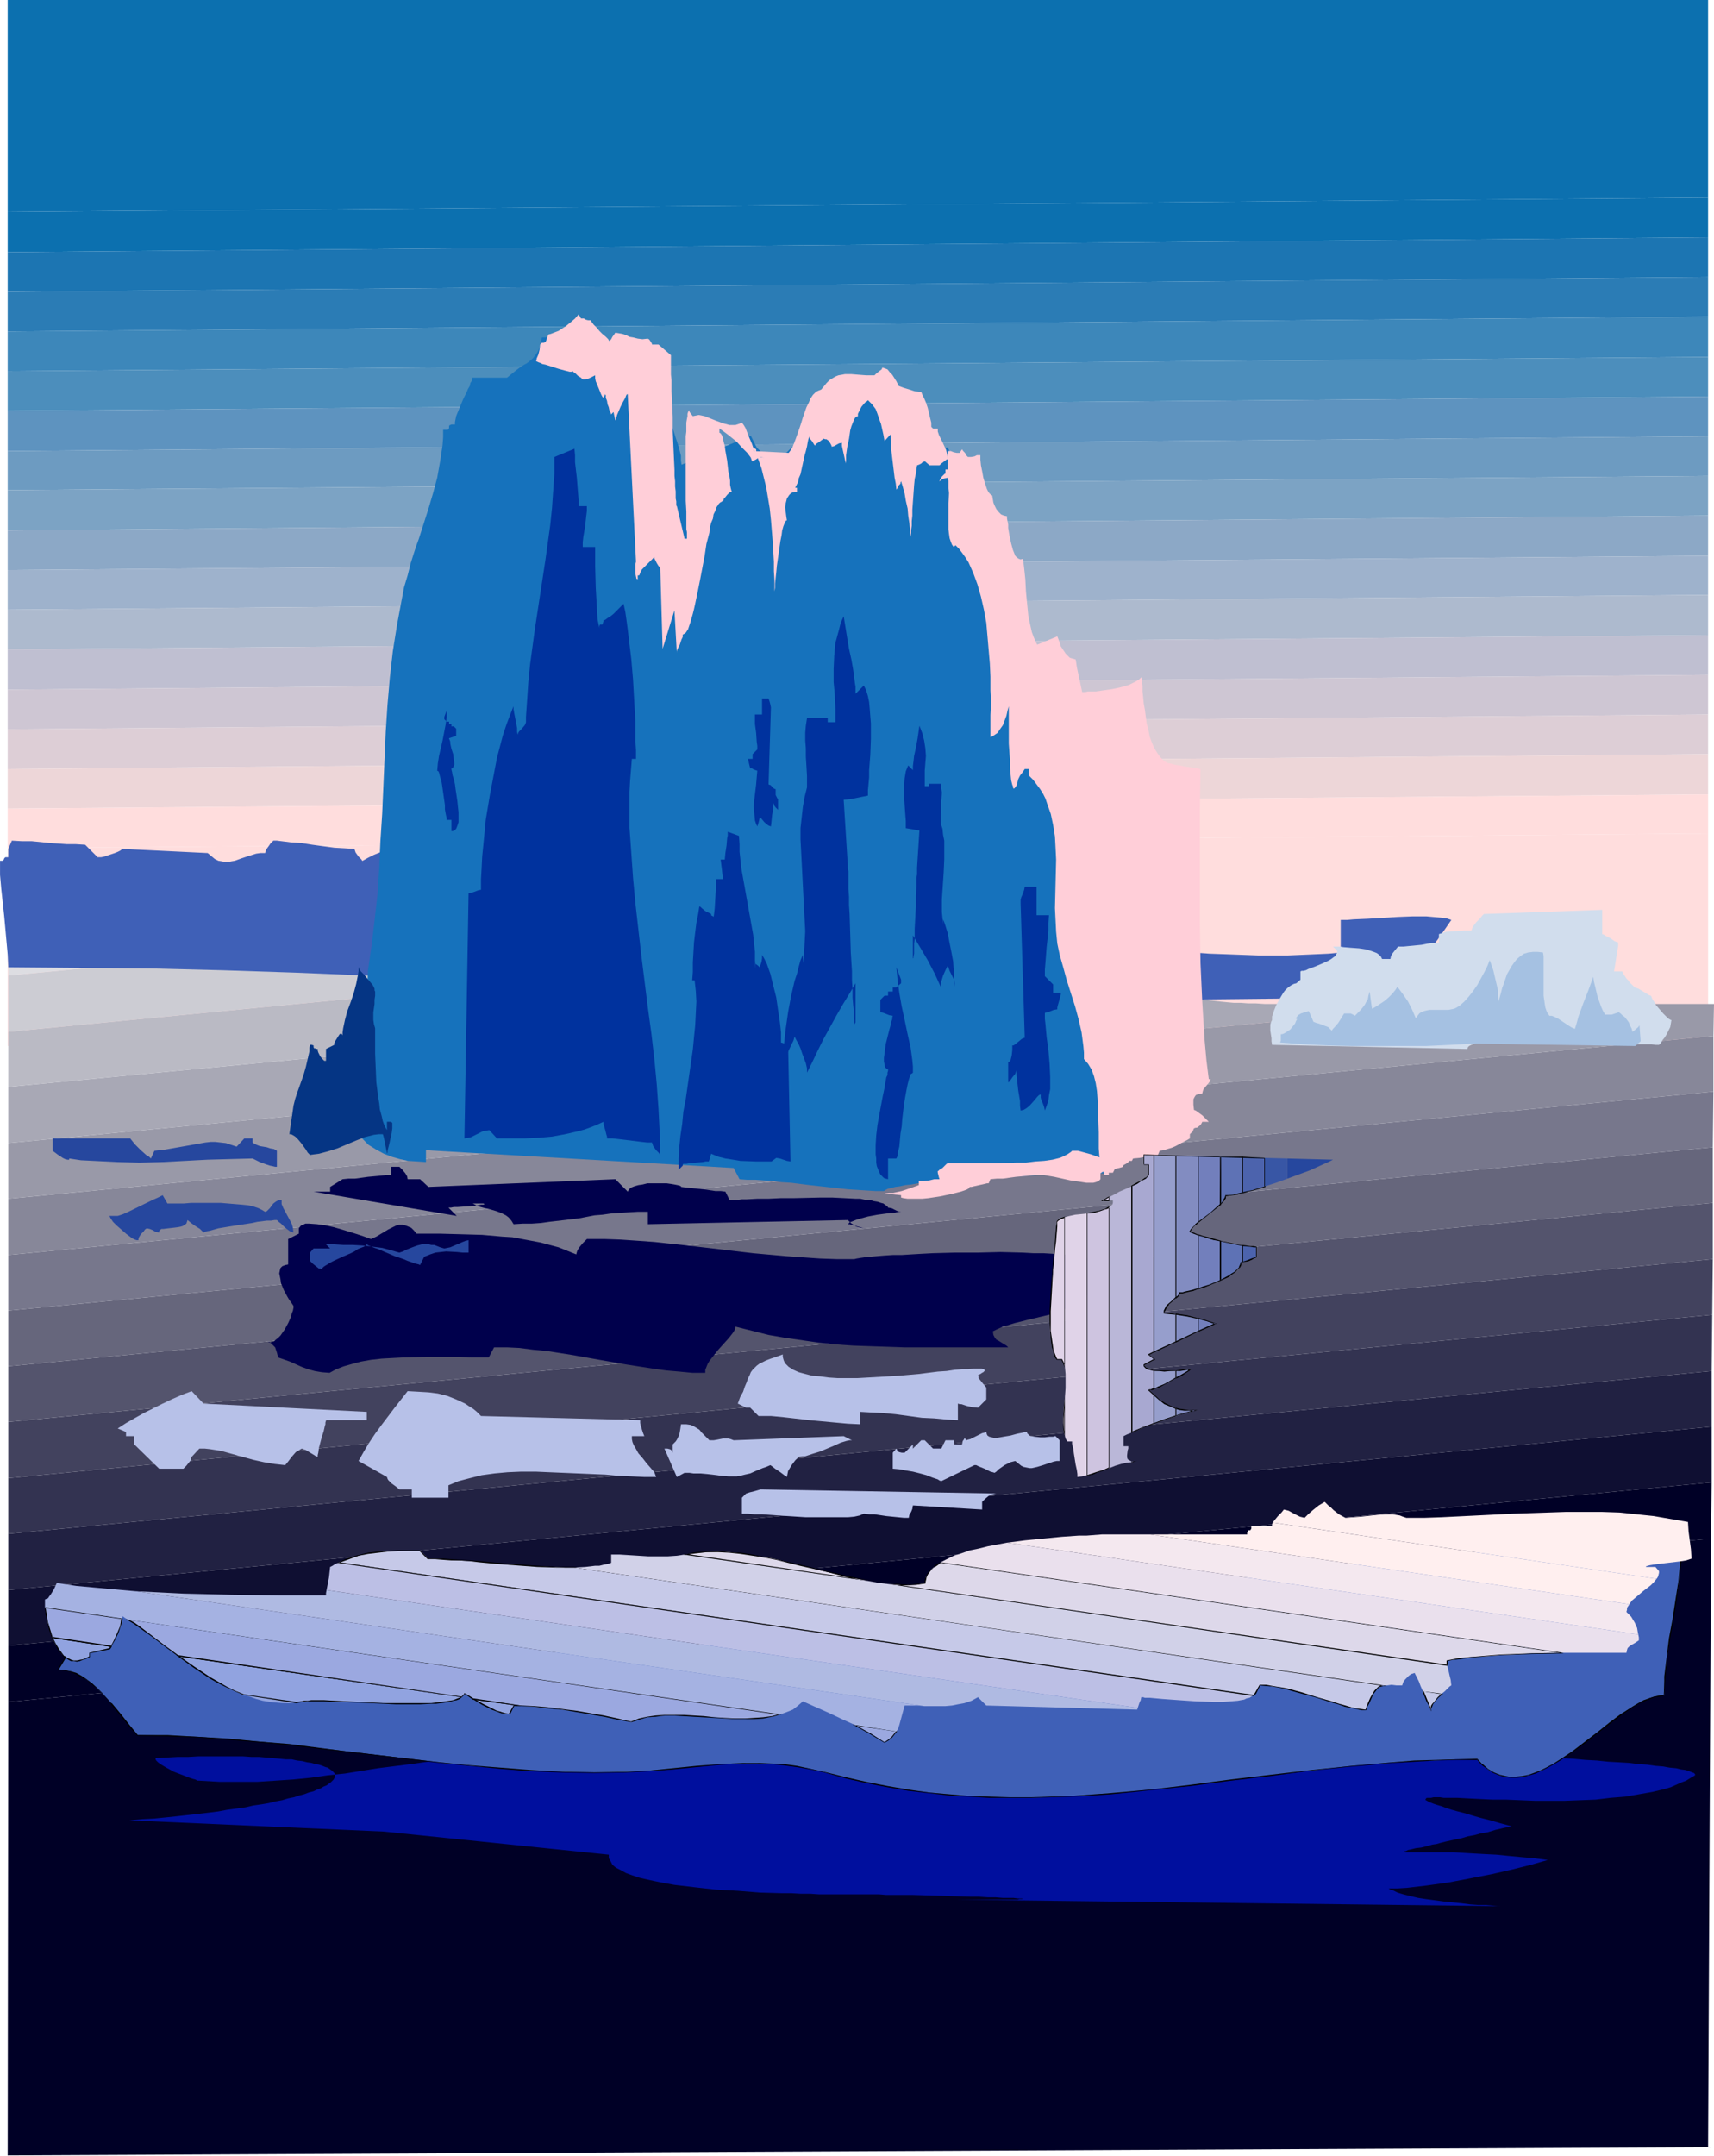
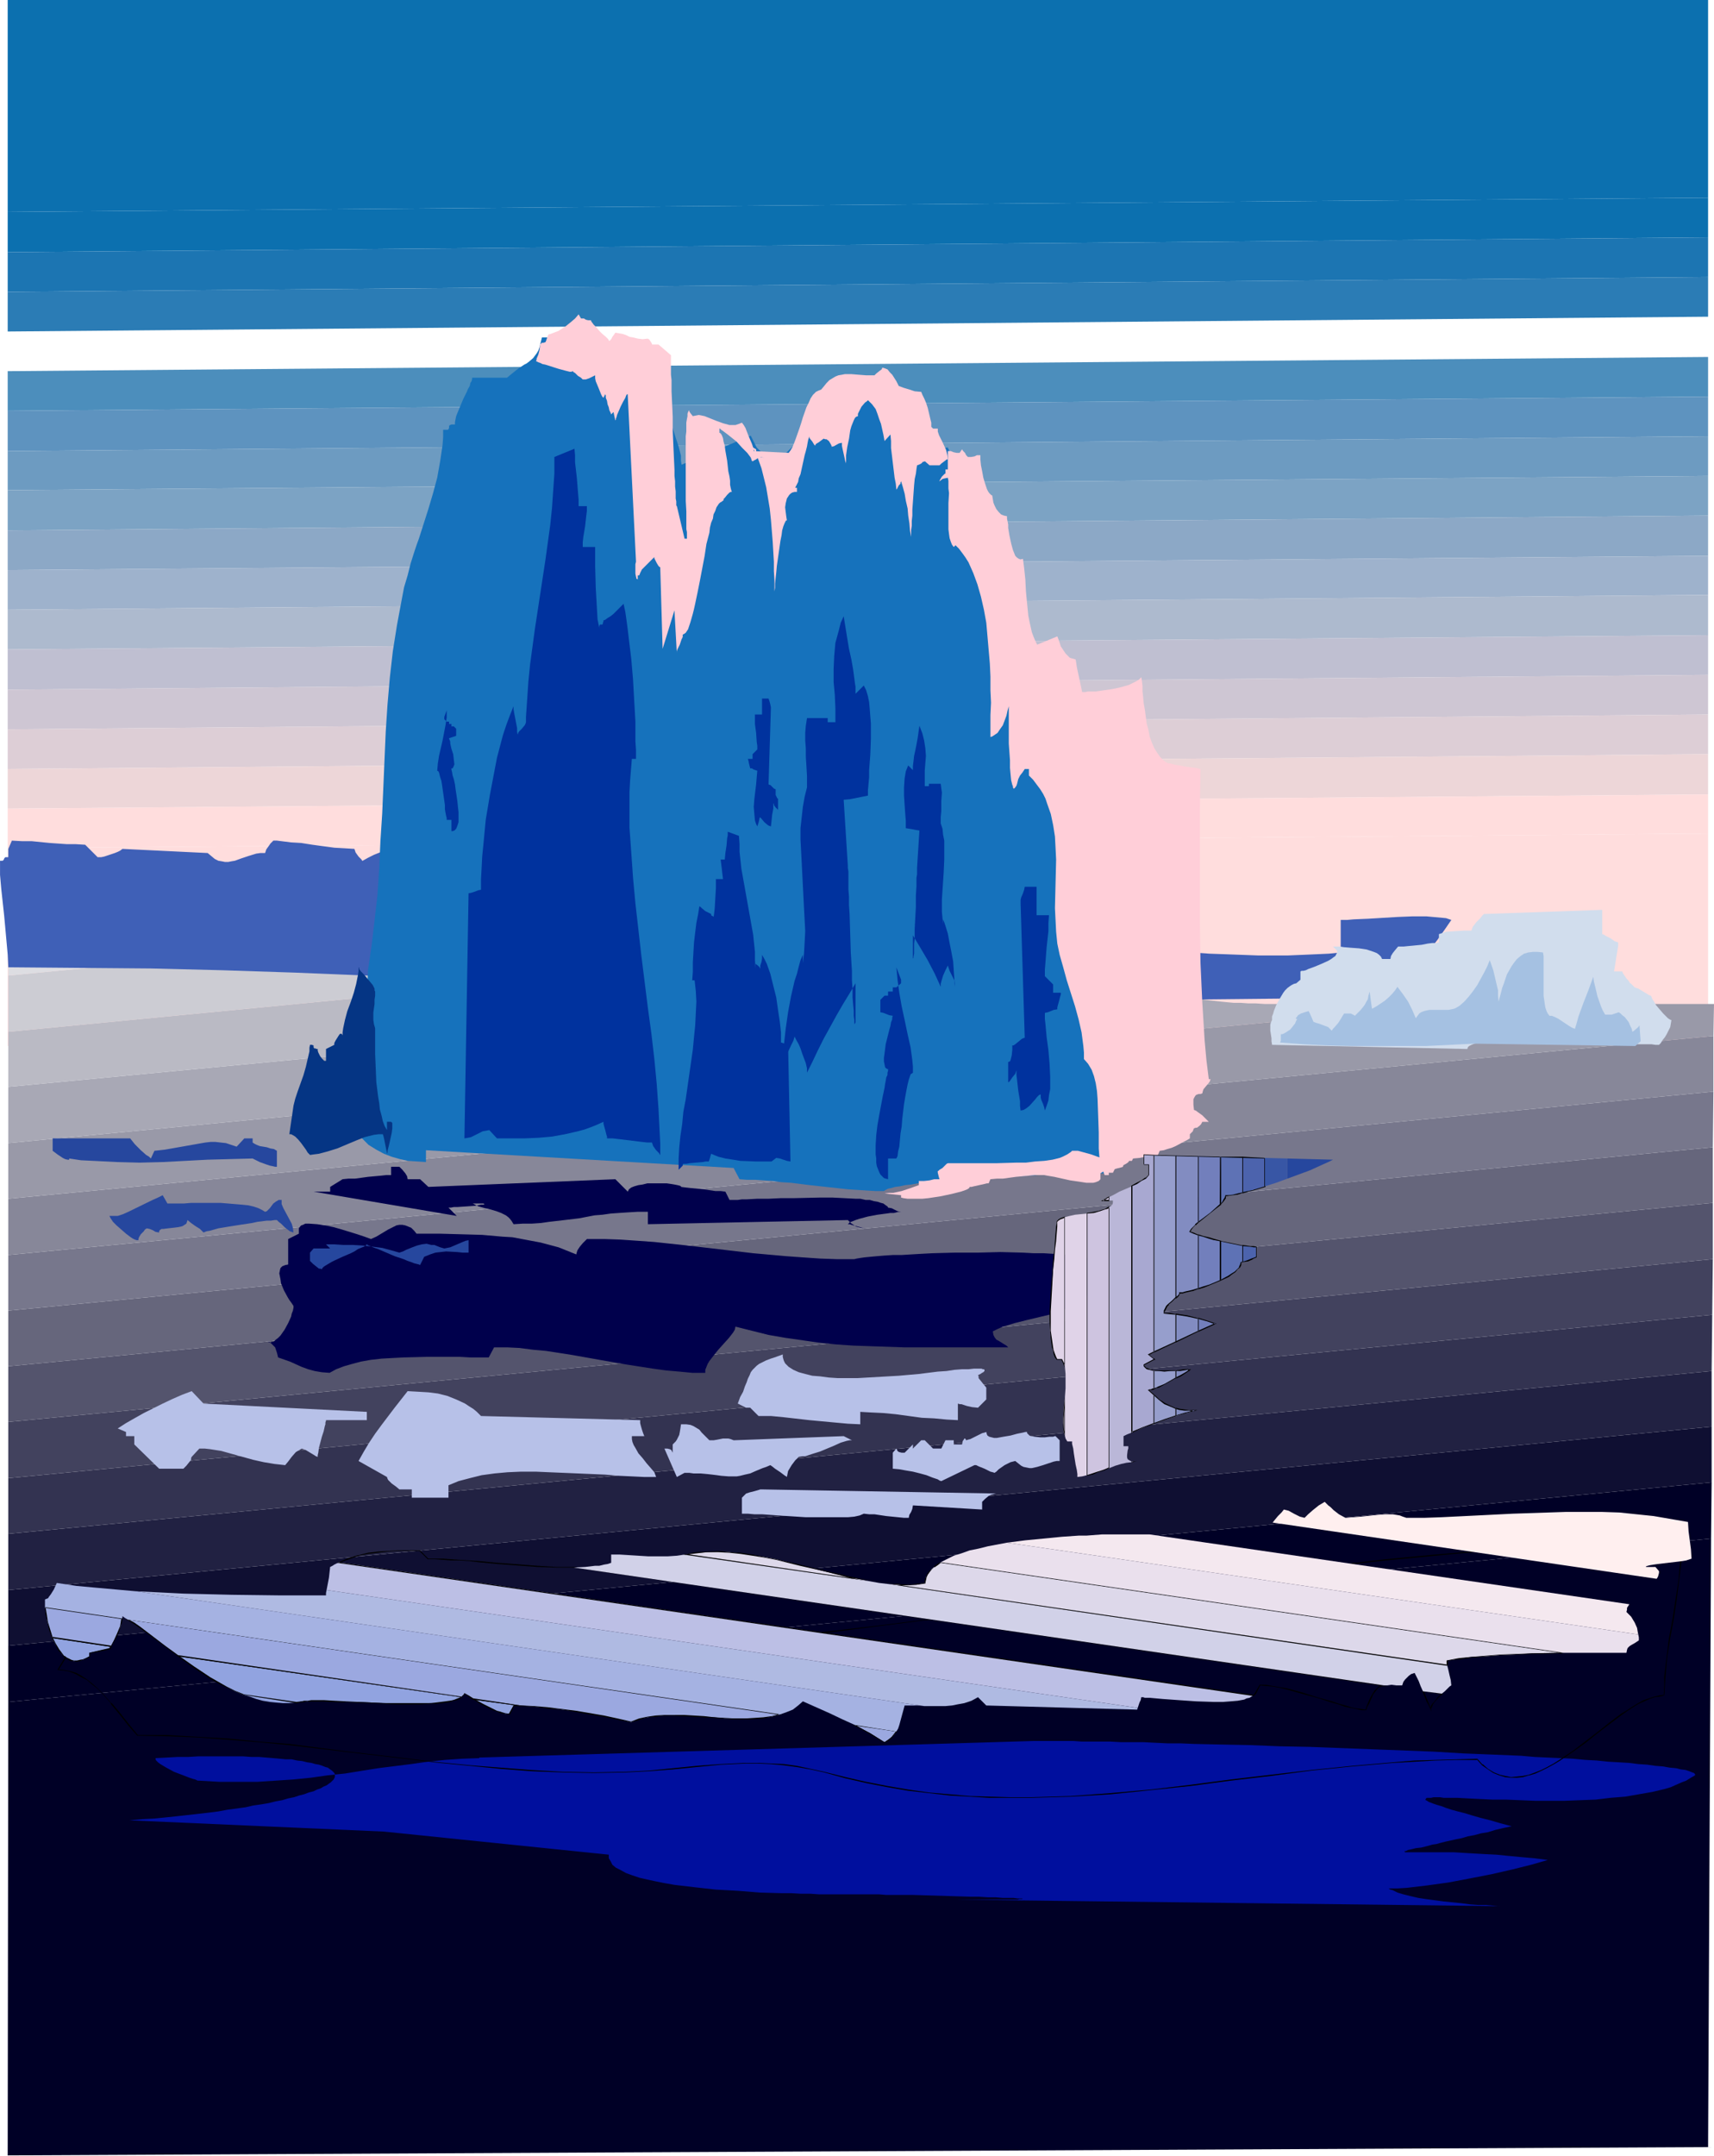
<svg xmlns="http://www.w3.org/2000/svg" fill-rule="evenodd" height="588.515" preserveAspectRatio="none" stroke-linecap="round" viewBox="0 0 2897 3642" width="468.119">
  <style>.brush1{fill:#0c70af}.pen1{stroke:none}.brush16{fill:#fdd}.brush17{fill:#000026}.brush32{fill:#3f60b7}.brush33{fill:#000}.brush34{fill:#00004c}.brush36{fill:#ffced8}.brush37{fill:#00329e}.brush39{fill:#91a3e0}.brush49{fill:#ffefef}.brush50{fill:#e0d3e8}.brush60{fill:#26479e}</style>
  <path class="pen1 brush1" d="M2887 334 13 358V0h2874v334z" />
  <path class="pen1 brush1" d="m13 358 2874-24v67L13 426v-68z" />
  <path class="pen1" style="fill:#1c75b2" d="m13 426 2874-25v67L13 493v-67z" />
  <path class="pen1" style="fill:#2b7cb5" d="m13 493 2874-25v67L13 560v-67z" />
-   <path class="pen1" style="fill:#3d87ba" d="m13 560 2874-25v68L13 627v-67z" />
  <path class="pen1" style="fill:#4c8ebc" d="m13 627 2874-24v67L13 694v-67z" />
  <path class="pen1" style="fill:#5e93bf" d="m13 694 2874-24v67L13 762v-68z" />
  <path class="pen1" style="fill:#6d9bc1" d="m13 762 2874-25v67L13 828v-66z" />
  <path class="pen1" style="fill:#7ca3c4" d="m13 828 2874-24v67L13 896v-68z" />
  <path class="pen1" style="fill:#8ca8c6" d="m13 896 2874-25v68L13 963v-67z" />
  <path class="pen1" style="fill:#9eb2cc" d="m13 963 2874-24v66L13 1030v-67z" />
  <path class="pen1" style="fill:#adbace" d="m13 1030 2874-25v68L13 1097v-67z" />
  <path class="pen1" style="fill:#bfbfd1" d="m13 1097 2874-24v67L13 1165v-68z" />
  <path class="pen1" style="fill:#cec6d3" d="m13 1165 2874-25v67L13 1232v-67z" />
  <path class="pen1" style="fill:#ddced6" d="m13 1232 2874-25v67L13 1299v-67z" />
  <path class="pen1" style="fill:#edd6d8" d="m13 1299 2874-25v68L13 1366v-67z" />
  <path class="pen1 brush16" d="m13 1366 2874-24v66L13 1433v-67z" />
  <path class="pen1 brush16" d="m13 1433 2874-25v359H13v-334z" />
  <path class="pen1 brush17" d="m14 2875 2878-276-5 1028-2874 14 1-766z" />
  <path class="pen1 brush17" d="M2892 2599 14 2875v-95l2879-276-1 95z" />
  <path class="pen1" style="fill:#0f0f32" d="M2893 2504 14 2780v-94l2879-276v94z" />
  <path class="pen1" style="fill:#212142" d="M2893 2410 14 2686v-95l2879-275v94z" />
  <path class="pen1" style="fill:#333351" d="M2893 2316 14 2591v-94l2880-276-1 95z" />
  <path class="pen1" style="fill:#42425e" d="M2894 2221 14 2497v-95l2881-275-1 94z" />
  <path class="pen1" style="fill:#54546d" d="M2895 2127 14 2402v-94l2881-276v95z" />
  <path class="pen1" style="fill:#66667c" d="M2895 2032 14 2308v-94l2881-276v94z" />
  <path class="pen1" style="fill:#77778c" d="M2895 1938 14 2214v-94l2882-276-1 94z" />
  <path class="pen1" style="fill:#878799" d="M2896 1844 14 2120v-95l2882-275v94z" />
  <path class="pen1" style="fill:#9999a8" d="M2896 1750 14 2025v-94l2453-235h430l-1 54z" />
  <path class="pen1" style="fill:#a8a8b5" d="M2467 1696 14 1931v-95l1934-184 9 4 8 5 6 5 8 4 6 4 8 4 9 3 10 3 12 3 7 1 7 1 8 1 9 1 9 1 10 1 11 1h12l13 1h13l15 1h329z" />
  <path class="pen1" style="fill:#babac4" d="M1948 1652 14 1836v-93l1658-160 27 4 25 3 23 4 22 4 20 3 18 4 16 4 16 4 14 3 13 3 12 4 11 4 10 3 9 3 8 3 8 3 7 4 6 3 11 6z" />
  <path class="pen1" style="fill:#ccccd3" d="M1672 1583 14 1743v-95l968-93h50l18 1h80l43 1 45 1 46 1 47 2 95 3 48 3 46 2 46 3 44 4 42 3 20 2 20 2z" />
  <path class="pen1" style="fill:#dddde2" d="m982 1555-968 93v-79h28l9-1h55l14-1h61l35-1 36-1h39l39-1h42l42-1 42-1 86-1 43-1h42l41-1h40l39-1 37-1h51l16-1h92l9-1h30z" />
  <path class="pen1" style="fill:#000f9e" d="m219 3075 430 19 380 39v6l3 5 3 6 6 5 8 4 9 5 11 4 12 4 13 3 14 3 15 3 17 3 17 2 17 2 36 4 37 2 37 3 36 1h17l17 1h16l15 1h101l12 1h45l65 2 33 1h14l15 1h13l12 1h18l7 1h8v1h-5l-3 1h-104l925 11h-8l-10-1-11-1h-13l-14-1-15-2-30-3-30-4-13-2-13-3-12-3-10-3-8-4-4-1-3-2h15l16-1 17-2 17-2 36-5 37-7 36-7 35-8 16-4 16-4 14-4 14-4-23-3-23-2-21-2-20-2-20-1-18-1-17-1-16-1h-83l-1-1v-1h2l4-2 5-1 8-2 9-1 12-3 7-2 7-1 7-2 8-2 9-2 9-2 10-2 10-3 11-2 11-3 12-2 13-4 13-3 14-3-19-5-17-5-16-4-14-4-13-4-12-3-11-3-9-3-8-3-7-2-6-2-5-2-3-1-3-2-2-1-1-1 1-1v-1l2-1h7l4-1h11l6 1h23l18 1 20 1 21 1h23l24 1 25 1h51l26-1 26-1 25-3 25-2 23-4 23-4 21-5 10-3 9-4 9-4 8-3 8-5 7-4v-2l-2-2-3-1-5-2-6-2-8-1-8-2-11-1-11-2-13-1-14-2-15-1-16-2-17-1-18-1-19-2-19-1-21-2-21-1-22-1-22-1-23-2-48-2-50-2-50-3-104-4-105-4-51-1-50-2-49-1-46-1-23-1h-22l-21-1-20-1h-38l-18-1h-48l-14-1h-66l-938 28v1l-29 1-29 2-29 3-28 4-56 7-56 9-29 3-28 4-30 3-30 2-31 2h-64l-35-2h-2l-4-2-4-1-6-2-13-5-13-5-13-7-5-3-5-3-4-3-3-3-1-2v-2l19-1 18-1h18l17-1h76l14 1h13l12 1 12 1 11 1 10 1h10l9 2 9 1 8 2 7 1 7 2 6 1 6 2 5 2 4 1 4 3 3 2 2 2 2 2 1 2v5l-2 4-2 2-3 3-3 2-4 3-5 2-5 3-6 2-6 3-8 2-8 3-8 2-9 3-10 2-10 3-11 2-12 3-12 2-14 2-13 3-15 2-15 2-16 3-16 2-17 2-18 2-18 2-19 2-20 2-20 1-22 2z" />
-   <path class="pen1 brush32" d="M98 2821h10l11 3 9 3 10 5 9 6 9 6 8 8 8 8 16 17 15 19 15 18 14 17 52 1 52 2 51 4 51 4 51 5 101 12 26 3 25 3 102 12 52 6 51 4 52 4 53 2 53 1h54l39-3 40-3 40-4 41-4 21-1h42l22 1 22 1 22 3 23 4 23 6 36 9 35 8 36 7 35 6 35 4 35 4 34 2 34 2 35 1h34l68-3 67-4 68-7 67-7 68-9 68-8 68-8 69-8 69-6 36-2 35-1 36-2h35l10 9 9 8 9 5 10 5 10 2 10 1h10l10-1 10-2 11-4 11-4 10-6 10-5 11-7 21-14 21-16 21-16 20-16 21-15 9-7 10-6 9-5 10-5 8-4 9-3 9-1 8-1v-16l1-16 4-33 4-32 6-32 5-33 5-32 3-33 1-16v-16l-82 1-83 3-83 4-84 6-84 8-84 8-85 10-85 10-85 11-86 11-171 24-172 24-173 22-86 10-86 9-86 8-85 7-86 5-86 4-85 2h-85l-42-1-42-1-42-2-42-2-42-4-42-3-42-5-41-5-42-5-41-7-41-7-41-8-42-9-40-9-41-11-41-11H98v23l1 14 1 14 3 14 1 6 2 5 2 4 3 4 3 1 3 1-19 33z" />
  <path class="pen1 brush33" d="m97 2821 11 1 11 2h-1l10 4 9 5 10 5 8 7 9 7 8 8 16 18h-1l15 18 15 19 15 17 52 1 52 2 51 4 51 4 51 5 101 12 26 3 127 15 52 5 51 5 52 4 53 2 53 1 54-1 39-2 40-3 40-4 41-4 21-1 21-1h21l22 1 22 2 22 3 23 4 23 5 36 10 35 8 36 7 35 6 35 4 35 4 34 2 34 2h69l68-2 67-4 68-7 67-7 68-9 68-8 68-9 69-7 69-6 36-2 35-2 36-1h35v-1l9 10 10 7 9 6 10 4 10 3 10 1h10l10-1 10-3h1l10-3 11-5 10-5 11-6 10-6 22-15 21-15 20-16 21-16 20-15 10-7 9-6 10-6 9-4 9-4 9-3h-1l9-1 8-2 1-16 1-16 3-33 5-32 6-32 5-33 4-32 4-33v-32h-82l-83 3-83 5-84 6-84 7-84 8-85 10-85 10-85 11-86 12-171 24-172 23-173 22-86 10-86 9-86 8-85 7-86 5-86 4-85 2h-85l-42-1-42-1-42-2-42-2-42-3-42-4-42-5-41-4-42-6-41-7-41-7-41-8-42-9-40-9-41-10-41-12-39 1v23l1 14 2 14 2 14 1 6 2 5 3 4 3 4 3 2 3 1v-1l-20 33h2l20-33-5-1-3-2h1l-3-3-2-5-2-5v1l-2-6-2-14-1-14-1-14v-23l-1 1h38l40 11h1l41 10 40 10 42 9 41 8 41 7 41 6 42 6 41 5 42 4 42 4 42 3 42 3 42 1 42 2h127l85-2 86-3 86-6 85-6 86-8 86-9 86-11 173-22 172-23 171-24 86-11 85-11 85-11 85-9 84-8 84-8 84-6 83-5 83-2 82-1-1-1v16l-1 16-3 33-5 32-5 33-6 32-4 32-4 33v16l-1 16 1-1-8 1-9 2-9 3-9 3-9 5-10 6-9 6-10 6-20 15-20 16-21 16-21 16-21 14-11 7-11 6-10 5-10 4-11 4-10 2-10 1-10 1-10-2-9-2-10-4-10-6-9-8v1l-9-10-36 1-36 1-35 1-36 3-69 6-69 7-68 8-68 8-68 9-67 8-68 6-67 5-68 2h-34l-35-1-34-1-34-3-35-3-35-5-35-6-36-7-35-8-36-9-23-5-23-5-22-3-22-1-22-1h-21l-21 1-21 1-41 3-40 4-40 4-39 2-54 1-53-1-53-3-52-4-51-4-52-5-127-15-26-3-101-13-51-4-51-5-51-3-52-3h-52 1l-14-17-15-19-15-18h-1l-15-17-9-9-8-7-9-7-9-6-9-5-10-3-11-2-10-1 1 1h-2z" />
  <path class="pen1 brush34" d="m522 2067 14 1 14 2 14 3 14 4 13 4 13 4 12 4 11 4 9-4 20-12 10-5 4-2 5-1h5l5 1 5 2 5 2 5 5 4 5h39l37 1 35 1 34 3 17 1 16 3 32 6 15 4 15 4 15 6 15 6 1-4 1-3 4-6 5-6 7-7h29l28 1 29 2 28 2 56 6 111 13 56 5 28 2 29 2 28 1h30l4-1 6-1 7-1 10-1 11-1 12-1 15-1h15l16-1 17-1 19-1 37-1h39l39-1 38 1 18 1h17l16 1 15 1 15 1 12 2 11 2 10 2 8 2 5 2 2 2 2 1v2l1 1v1h-1v4l-1 5-1 7 1 7 1 9 4 10 2 4 3 5h-35l-8 8-9 6-10 6-9 4-11 5-10 3-21 5-21 5-20 5-10 3-10 3-9 4-8 4 1 6 2 4 3 4 4 2 8 5 5 3 3 3h-175l-58-2-29-1-29-2-29-3-28-4-28-4-29-5-28-7-28-7-1 5-3 5-7 9-18 20-8 10-7 9-3 5-2 5-2 5v5h-22l-21-2-23-2-22-3-45-7-46-8-45-8-45-7-22-2-23-3-21-1h-22l-9 17h-31l-18-1h-56l-39 1-19 1-18 1-18 2-17 3-15 4-14 4-13 5-11 6-13-1-12-2-11-3-11-4-20-9-20-7-1-4-1-4-3-9-3-3-3-3-3-3-4-1 4 2 3-1 4-1 3-3 4-3 4-4 7-10 6-11 5-11 1-5 2-5 1-5v-3l-2-3-2-3-3-4-3-5-6-11-5-12-1-7-1-5-1-5 1-5 1-4 3-3 5-2 5-1v-43l18-9v-9l2-3 2-2 3-1 4-2h6z" />
  <path class="pen1 brush32" d="m20 1420 18 1h16l30 3 29 2h15l16 1 21 21h6l5-1 12-4 6-2 5-2 4-2 4-3 144 7 6 5 6 5 6 3 6 1 5 1h6l5-1 6-1 11-4 12-4 13-4 7-1h8l1-3 1-3 5-7 2-3 2-2 2-2 1-1h6l8 1 16 2 17 1 19 3 37 5 18 1 16 1 1 3 1 3 5 7 3 3 2 2 1 2h1l9-5 10-5 10-4 11-3 12-3 11-2 13-1 12-2h53l28 3 27 3 58 8 56 9 28 3 26 3 25 3 24 1h25l24-3 25-4 25-6 24-7 25-7 50-15 25-6 25-6 25-4 25-3h25l13 2 13 1 12 3 13 4 13 4 13 5h14l17 16 18 15 20 14 21 14 23 12 23 12 24 11 26 11 26 10 27 9 28 9 28 8 29 7 29 7 29 6 30 6 59 9 30 4 30 4 58 5 29 2 28 1 27 1 27 1h51l24-1 23-1 22-1 20-2v-55h11l11-1 24-1 50-3 25-1h24l11 1 11 1 11 1 9 3-11 16-12 17-13 17-13 18-14 17-14 17-13 15-13 14-387 4h-242l-121-2-122-4-122-4-123-4-245-11-245-11-123-5-122-5-122-4-121-3-121-1-120-1-1-21-2-22-2-22-2-22-5-46-2-23v-24h4l2-1v-1l1-1v-1l1-1 1-1h5v-14l6-14z" />
  <path class="pen1" style="fill:#1672bc" d="m916 570-2 8-2 8-2 6-3 5-3 4-3 4-7 6-4 3-4 2-9 6-4 3-5 4-5 4-6 5h-59v2l-1 4-2 3-1 5-3 5-2 5-6 12-5 12-5 12-2 5-1 5-1 5v4h-6l-2 1h-1l-1 2v3l-1 2-1 1h-8v13l-1 13-4 27-5 28-7 26-8 27-8 25-8 25-4 11-4 12-6 19-5 20-6 20-4 21-8 43-7 44-5 44-4 46-3 46-2 46-2 47-2 46-3 46-2 46-3 45-5 44-5 42-6 41-10 284 11 11 13 8 13 7 13 5 14 4 14 3 15 1 15 1v-20l520 30 10 19 13 1h14l14 1 15 1 15 2 16 1 32 4 64 7 31 2 16 1h14l3-2 4-2 5-1 7-2 8-1 9-2 10-1 11-2 12-1 13-2 13-1 14-1 29-2 30-2 62-3 30-2 29-1h26l12-1h22l9-1h15v-17l-1-18v-19l-2-19-3-40-4-40-6-42-5-43-13-88-13-88-5-44-6-44-4-43-3-42-2-40-1-40h-8l-1-1-1-2v-3l-1-2h-1l-2-1h-6v-3l-2-4-2-4-4-6-4-6-4-7-10-13-10-13-5-6-5-6-4-4-4-4-3-2-2-1-1-28-2-29-3-30-4-31-6-31-6-31-7-31-8-32-8-31-10-31-9-30-11-29-10-29-11-27-11-27-11-24-7 1-7 2-7 3-13 7-6 4-5 2-4 1v-20l-1-10-1-9v-8l-2-7-3-14-3-13-4-10-6-9-5-7-6-5-7-4-7-3-8-2h-8l-8 1-9 2-9 2-9 4-9 4-9 6-9 5-19 13-19 14-17 16-17 15-16 15-7 7-7 7h-39l-10-10-10-20-117 49-1-7v-8l-4-16-5-15-5-16-5-15-3-8-2-7-2-7-2-6v-7l-1-6-1-1-1-1-2-2-5-5-5-6-6-7-5-7-3-5-1-3v-2l-12-1-12-2-24-7-12-3-11-3-10-3h-8l-9-10v-10h-10v-10l-10-9h-59z" />
  <path class="pen1 brush36" d="m1271 755 3 5 3 5 5 12 5 14 4 16 4 16 3 18 3 18 2 19 3 37 1 17 1 17v16l1 15v23-4l1-6v-7l1-10 1-9 1-11 3-21 3-21 2-10 1-8 2-7 2-5 2-4 1-1h1l-1-6-1-8-1-8 1-7 2-8 2-3 2-3 2-2 3-2 4-1h4v-7h-3v-2l-2-3-3-9-4-8-2-3v-2l-6-4v-3l1-2 2-3v-2l-5-2-2-1h-2l-12-4-13-3h-6l-5-1-3-3-4-4v-6l-7-4zm331 7h5l5 2 5 1h5l4-6 2 3 3 3 2 4 3 3h5l6-1 4-2h6v7l1 10 2 10 2 11 3 10 3 9 2 4 2 3 3 3 2 1 1 6 1 6 2 5 3 6 4 5 4 4 5 2 5 1v4l1 5 1 5v6l2 12 3 14 3 11 2 5 2 5 3 3 3 2 3 1 4-1 1 8 1 8 2 19 1 20 2 21 2 20 2 10 2 9 2 9 3 8 3 7 3 6 34-14 2 5 2 6 2 6 4 6 4 6 5 5 2 2 3 1 4 1 3 1 1 6 1 7 3 14 3 14 3 14h5l5-1h13l14-2 14-2 14-3 14-4 6-3 6-3 5-3 4-4 1 7 1 8v9l1 9 1 11 2 11 3 23 3 11 2 11 4 11 4 9 5 8 5 7 6 6 6 4 6 1 7 2 8 1 9 2 8 1 8 1 6 1 2 1h2l-1 65v198l1 65 3 66 4 65 3 33 4 32h3l-1 3-1 2-5 6-5 6-1 3-1 4-3 1h-3l-3 1-2 1-2 3-2 4v9l1 9 3 1 4 3 7 5 6 6 3 3 2 2h-11l-2 4-3 3-4 3h-2l-3 1-1 2-1 3-5 5v7l-5 3-6 3-13 7-7 3-7 2-6 2-7 1-3 7-11 1-20 4-11 1-1 2-1 2h-5v1l-2 2-3 2-4 2-1 2v1l-3 1-8 2-3 1-3 6h-7v4h-7l-4-10-3-10-2-12-1-13v-27l-1-29-1-28-1-13-2-13-3-12-4-11-6-10-7-8v-11l-1-11-3-23-5-22-6-22-14-44-6-22-6-21-4-19-2-20-1-20-1-20 1-41 1-41-1-20-1-19-3-19-4-19-6-17-3-9-4-8-5-8-6-8-6-8-7-7v-11h-7l-4 6-4 5-3 6-2 8-1 3-2 3-1 1-1 1h-1l-1-2v-2l-1-2-1-4-1-4-1-10-1-11v-13l-2-28v-63l-2 7-2 9-3 8-3 8-5 7-4 6-6 4-3 2-3 1v-37l1-21-1-21v-23l-1-22-2-23-2-23-2-23-4-22-5-22-6-21-7-19-8-18-5-8-5-7-6-8-6-6-3 3-3-4-2-5-2-6-1-7-1-8v-44l1-17-1-8v-13l-1-5-5 1-4 1-5 4v-1l1-2 3-5 3-3 2-2h1v-7h4v-31z" />
  <path class="pen1 brush36" d="m927 565 4-1 5-2 8-3 6-4 5-3 5-4 5-4 7-6 6-7 4 7h5l3 2 4 1h5v1l1 2 1 1 2 3 5 5 5 6 5 5 6 5 4 4 1 2 1 1 3-3 2-4 3-4 2-3 6 1 6 1 6 2 6 3 6 1 8 2 8 1 9-1 1 1h1l4 6 1 2v1h11l21 18v33l1 9v19l1 21 1 22v24l1 23 1 22 1 21v10l1 9v9l1 8v12l1 5v7l1 1 13 55h4v-11l-1-5v-30l-1-18V737l1-8v-15l1-6 1-5v-4l1-3 1-2 1-1v2l2 3 4 5 5-1 5-1 5 1 5 1 10 4 10 4 11 4 11 3h10l6-2 5-2 3 4 3 5 5 13 6 14 2 6 1 6 59 3 3-4 3-5 3-7 3-8 6-17 3-9 3-10 6-17 4-8 3-7 4-6 5-5 4-2 5-2 5-6 4-5 5-5 5-3 5-3 5-2 6-1 5-1h11l12 1 13 1h14l3-3 5-4 4-3 1-2v-1l4 1 5 2 4 5 4 4 7 11 2 4 2 4 8 3 10 3 9 3 11 1 2 5 3 6 3 7 3 9 4 17 2 8v7l3 3h8v5l2 6 6 12 6 13 2 8 1 8h-2l-1 1-4 3-4 3-3 3h-17l-8-7-1 1h-2l-3 3-4 2-3 1-1 6-1 8-2 9-1 10-3 42v10l-1 9v8l-1 7v12l-2-11-1-12-2-13-1-12-3-13-2-12-3-11-3-10-1 2v2l-3 3-2 4-1 2-1 1-1-10-2-10-3-25-3-25v-12l-1-11-10 11-2-11-2-9-2-9-3-8-3-9-3-8-6-8-7-7-2 2-3 2-6 7-4 8-2 4v4l-3 1-2 2-2 4-2 5-2 5-2 7-2 14-3 14-2 14v10l-1 4v3-5l-1-5-4-18-1-5v-5l-5 1-9 5h-2l-1 1-1-3-1-2-3-5-4-3h-2l-3-1-4 3-4 3-5 3-1 2v3-2l-2-2-3-5-4-5-1-2v-2l-1 3-1 3-1 5-1 6-2 8-2 7-7 32-3 7-1 6-3 6-2 4-2 3h-2l-1-1-1-2-5-3-2-1h-4l-1-5-1-6-1-6-1-2v-1l-5-2-5-1-3-3-3-4-1-2-2-2-3-4-3-4-4-3-4-2-5-1-1 1h-2l-4 3-4 2-1 1h-2l-1-3-1-3-3-4-3-4-9-9-9-10-10-8-5-4-4-3-4-3-3-2-2-2h-1v7l2 1 2 3 2 5 1 6 2 7 1 8 3 17 2 18 2 9 1 7v7l1 5 1 4 1 3h-2l-2 1-4 4-4 5-2 2v2l-4 3-2 1-2 2-2 3-2 3-2 6-3 6-1 7-3 7-2 8-1 9-5 19-3 20-4 21-4 21-4 20-4 19-2 9-2 8-2 7-2 7-2 6-2 6-2 3-2 3-3 2-2 1v4l-2 4-3 9-4 8-1 3v3l-4-72-20 65-4-138h-1l-2-2-3-5-3-6-1-2v-2l-21 21-1 2-2 4-1 3-1 1h-2v7l-1-1h-1l-1-4-1-5v-16l1-4v-1l-14-282h-1l-1 1-1 2-1 3-4 7-4 8-3 7-3 7-1 4-1 2v2l-1 1-3-14-4 4-1-3-2-4-1-5-2-5-1-6-2-5v-4l-1-2-3 6-2-2-2-4-2-5-2-5-5-12-1-5v-5l-10 5-6 2h-5l-1-1-2-2-5-3-5-5-2-1-2-2-2 1h-3l-4-1-4-1-11-3-22-7-5-1-4-2-3-1-2-1-2-1 1-2v-2l3-7 2-8 1-9 3-3h3l3-1 1-2 1-3 1-3 2-5zm568 1451 8-1h7l14-3 15-5 14-5v-7h9l9-1 8-2h9l-1-3-2-8v-3h1l2-2 5-3 5-5 2-2 2-1h81l34-1h17l16-2 15-1 14-2 12-3 5-2 4-2 4-2 3-2 3-2 2-2h10l11 3 11 3 11 4 23 7 12 3 12 1-4 3h-6l-4 1-10 3-10 5-8 5v-1 11l-3 3-5 2-4 1h-12l-13-2-14-2-27-6-12-2-5-1h-16l-10 1-22 2-22 3h-10l-11 1-3 7h-3l-4 1-9 2-9 2-4 1h-3l-1 2-3 2-5 2-6 2-8 2-8 2-19 4-20 3-10 1h-25l-7-1-4-1v-4l-28-3z" />
  <path class="pen1 brush37" d="M937 772v28l-2 29-2 29-3 29-8 58-9 59-9 59-8 59-3 30-2 30-2 29v30-21l-1 3-1 2-5 6-5 5-1 2-1 3-1-5v-6l-5-26-1-6v-5l-6 15-6 16-6 18-5 19-5 19-4 21-8 42-7 42-2 21-2 21-2 20-1 20-1 18v18l-5 1-5 2-6 2-5 1-7 414 6-1 5-1 10-5 10-5 6-1 5-1 13 14h47l23-1 23-2 22-4 22-5 11-3 11-4 10-4 11-5v3l1 4 2 7 2 8 1 3v3h9l9 1 41 5 9 1h8l1 3 1 3 5 7 3 3 2 2 1 2 1 1v-19l-1-19-2-40-3-42-4-42-5-43-6-44-11-88-5-44-5-44-4-43-3-43-3-42v-60l1-19 3-37h7v-15l-1-15v-33l-2-35-2-36-3-35-4-33-2-17-2-15-2-14-3-14-3 3-4 4-10 10-5 4-5 3-4 3-3 1v2l-1 2v2l-1 1h-4l-1 3v3l-3-15-1-18-2-35-1-36v-33h-21v-8l1-9 3-18 2-18 1-8v-8h-14v-11l-1-12-2-25-3-26v-12l-1-11-34 14zm312 640 1 14v13l3 28 5 28 5 28 5 28 5 28 3 29v14l1 14v-10 2l1 1 3 2 3 3v1l1 1v-5l2-6 1-6v-6l4 7 4 8 6 17 5 20 5 20 3 21 3 20 2 18v17l3 1 3 1 3 1 3 1 4 197-6-1-6-2-6-2-6-1-8 6h-27l-26-1-12-2-13-2-12-3-12-5-1 3-1 4-1 3-1 3h-5l-5 1-12 1-11 1-5 1h-5l-1 1v2l-3 3-3 3-1 1v-19l1-18 2-20 3-20 2-21 4-21 6-42 6-42 2-21 2-20 1-20 1-20-1-18-2-18h-4l1-14v-16l2-34 2-17 2-16 3-15 2-13 2 1 2 2 6 5 6 3 2 1 2 1v2l1 1h1l1 1h1v2l1-7 1-9 1-17 1-17v-15h12l-1-8-1-9-1-8-1-8h7l1-11 2-13 1-12 1-5v-6l19 7z" />
  <path class="pen1 brush37" d="m1426 1041-5 11-3 12-3 11-3 11-1 11-1 11-1 22v22l2 22 1 23v23h-13v-7h-35l-2 13-1 12v13l1 13v14l1 16 1 17v19l-4 16-3 17-2 18-2 18v19l1 19 2 39 1 20 2 39 1 19 1 19-1 19-1 18-2 17v-14l-4 9-3 11-3 12-4 12-6 26-5 27-4 28-3 27-1 13v12l-1 12v10l1-9 1-9 3-8 3-7 6-13 4-8 2-7 3 6 4 7 3 7 3 9 3 8 3 8 2 9v7l9-18 9-19 10-20 11-20 11-20 11-19 11-18 10-17v66l-1 2v1l-1-1v-6l-1-7v-9l-1-10-1-12v-14l-1-14v-16l-2-32-1-33-1-32-1-15v-14l-1-13v-30l-1-6v-6 2l-7-111 11-1 20-4 10-2v-9l1-11 1-11v-12l2-26 1-27v-26l-1-12-1-13-1-11-2-10-3-10-4-8-14 14v-12l-1-6-1-8-2-15-3-17-4-18-3-18-6-37zm128 185 5 13 3 12 2 13 1 13-1 12-1 13v26h7v-4h20l1 8 1 7-1 14v17l-1 10v11l3 9 1 10 2 10v32l-1 22-3 45v22l1 10 1 10v-8l2 5 2 6 4 13 3 16 3 15 3 16 1 15 1 15 1 13-1-6v-5l-4-8-2-4-2-4-3-9-2 4-2 4-4 9-3 10-1 4v5l-5-11-5-11-12-23-13-22-6-10-6-10v39l1-1v-2l1-5v-17l1-8v-17l2-37v-19l1-16v-14l1-6v-11l4-63-6-1-5-1-6-1-6-1v-12l-1-13-1-14-1-16v-14l1-15 1-6 1-6 2-5 2-5 8 8v-7l1-8 1-9 2-9 2-10 2-11 3-21zm171 299 7 228-3 1-2 1-11 9-3 2h-2v8l-1 9-1 4-1 4-1 2-3 1v34h1l2-2 2-3 2-3 5-6 1-3 1-3v8l1 8 2 18 3 18v8l1 8 5-1 5-3 5-4 9-10 4-5 3-3 2-1h1v5l1 4 3 7 2 6 1 5 3-8 3-9 1-9 2-10v-21l-1-22-2-23-3-22-2-22-1-9v-10l5-1 5-2 5-2 6-1v-3l1-4 2-7 2-8 1-3v-3h-13v-14l-14-14v-11l1-12 1-13 1-13 3-27v-14l1-13h-21v-48h-20l-1 5-2 6-3 7-1 4v5zm-422-330-4 130 2 1h1l6 6 2 1h1v10l2 4 1 2h1v20-1l-1-1-3-3-3-4v-2l-1-1v9l-2 11-1 10-1 9-3-1-2-1-6-5-5-6-2-2h-1l-1 5-1 4-1 3-1 3-2-4-2-6-1-11-1-12 1-13 3-25 1-12 1-11-3-1-3-1-3-2h-3l-1-4-1-4-1-5-1-3h8v-8l8-8v-6l-1-7-1-15-2-15v-16h12v-27h11l1 3 1 3 1 4 1 5zm212 439 1 10 1 11 3 22 4 23 5 23 5 24 5 22 3 22 1 11v10l-1 1-2 1-1 1-1 3-2 6-2 8-2 10-2 11-2 12-3 25-1 13-2 12-1 11-1 11-2 8-1 8-1 2-1 2h-14v35l-4-1-3-1-3-3-3-3-2-4-2-5-2-5-1-6v-7l-1-7v-15l1-17 2-17 3-17 3-16 3-16 3-14 1-7 1-5 1-6 2-4v-4l1-3v-3h-1l-2-1-2-2-1-5-1-5v-6l1-7 2-16 4-16 2-8 2-7 1-6 2-5v-3l1-3-6-1-5-2-5-2-5-1v-21l7-7h6v-7h8v-7h6l8-7v-6l-8-21zm-760-434v12l-2 13-5 26-6 26-2 13-1 12 2 1 1 2 1 4 1 4 2 6 1 6 2 14 2 14 1 7v7l1 6 1 5 1 4v3h8v19h2l3-1 1-1 2-2 2-5 2-6v-17l-1-9-1-10-3-20-1-8-2-9-2-6-1-6-1-4v-2h2l1-2 1-2 1-3-1-8-1-9-3-9-2-9v-3l-1-3-1-2v-1l3-1 3-1 3-1 3-1v-12l-4-4h-4v-4h-4v-4h-4l-4-4v-4l4-11z" />
  <path class="pen1" style="fill:#d1dded" d="M2150 1723v-6l2-5 1-4 4-10 6-11 6-10 3-4 4-4 4-3 3-2 4-2 4-1 7-6v-14l2-1h3l4-1 4-2 11-4 12-5 11-5 5-3 4-3 3-2 2-4 1-2v-3l-7-7h12l6 1 12 1 14 1 13 2 6 2 6 2 5 2 4 3 3 3 2 4h14l1-5 3-5 4-5 5-6h9l10-1 21-2 10-2 8-1h7l2-1h2v-14l6-2 6-2 15-1 16-1h12l1-3 1-3 3-4 3-4 7-7 3-4 3-3 200-7v41l3 1 3 2 8 4 7 5 3 1 3 1v6l-1 6-2 12-2 13-1 6-1 6h14l1 3 2 3 4 6 3 3 2 3 1 2h1l7 7 3 1 3 1 15 9 3 2 3 1 1 1 1 3 1 2 2 3 4 7 6 7 6 7 6 6 2 2 3 2 2 1h1l-1 6-1 6-3 6-3 6-3 5-4 5-3 5-3 3h-6l-7-1h-27l-10-1h-12l-12-1-25-1-28-1-55-2-28-1h-26l-12 1h-23l-10 1-9 1-8 1-8 1-6 1-5 2-4 2-2 2-1 3-330-7-1-6v-5l-2-13v-10l1-4 2-4z" />
  <path class="pen1 brush39" d="m411 2863 90 13-12 1h-11l-12-1-10-1-12-2-11-3-11-4-11-3z" />
  <path class="pen1 brush39" d="M1066 2909h2-2zm-565-33-90-13-14-6-14-7-14-8-14-8-28-18-26-19 479 70-4 2-5 2-5 1-6 2-7 1-8 1-8 1h-8l-19 1h-41l-21-1-43-2h-20l-20-1-17-1h-22l-6 1h-10l-9 2zM88 2766l100 15-1 2-2 2-34 7v6l-5 3-6 3-5 1-5 1h-5l-4-1-4-2-4-2-4-3-4-3-6-8-6-10-5-11zm712 104 80 11h-12l-7 14h-7l-7-2-7-2-8-4-17-8-15-9z" />
  <path class="pen1 brush33" d="M1066 2908v1h2v-1h-2v1h2v-1h-2v1-1zm-565-33-90-13h1l-15-6-14-7-14-8-14-8-27-18-27-19v2l479 69v-1l-4 2-5 2-5 2-6 1-7 1-8 1-8 1-8 1h-81l-43-2-20-1-20-1-17-1h-22l-6 1h-6l-4 1-9 1v2l9-2h4l6-1h28l17 1h20l20 1 43 2 21 1h41l19-1h8l8-1 8-1 7-1 6-2 6-1 5-2 5-4-484-70 29 21 27 18 14 8 14 7 15 7 14 6 90 14v-2zM89 2766l-1 1 100 15-1-1-1 1-1 2-34 8v6l-6 3-5 2-6 1h1l-5 1h-5l-4-1-4-2-4-2-4-3v1l-3-4-6-8-6-10-5-10-2-1 6 12 5 10 7 8 3 4 4 2 4 3 4 2h5l5 1 5-1 5-2 6-2 6-3v-7l-1 1 35-7 2-3 1-2-102-16 2 1zm711 103v2l80 11v-1h-12l-8 14h1l-7-1-7-2h1l-8-2-8-4-16-8-16-9h-3l18 11 16 8 8 3 8 3 7 1 8 1 7-14h-1 12v-1l-83-12h3z" />
  <path class="pen1" d="m1445 2914 70 11-3 5-5 5-6 4-6 4-24-15-26-14zm-377-5h-2l-22-5-23-5-47-8-24-3-24-3-23-2-23-2-80-11-8-5-7-4-2 3-3 3-479-70-22-16-22-17-21-15-10-7-10-6 1103 160-14 4-15 2-15 1h-50l-17-2-18-1-34-2h-32l-16 1-14 2-14 3-12 5zm-880-128-100-15-4-13-4-13-2-13-2-12 130 19-1 7-1 6-5 12-6 12-3 5-2 5z" style="fill:#9ba8e0" />
  <path class="pen1 brush33" d="M1445 2914v1l70 10h-1l-3 4-4 5-6 5-6 4-24-15-26-14-4-1 29 16 25 15 7-4 6-5 4-5 4-5v-1l-75-11 4 1zm-378-6h1-2l-22-5-23-5-47-8-24-3-24-3-23-2-23-1-80-12-8-5-7-4-2 4v-1l-3 3-479-70-22-16-21-16-21-16-10-7-11-6v1l1103 161v-2l-14 4-15 2-15 1-16 1h-17l-17-1-17-1-18-2-34-2h-32l-16 1-14 2-14 3-13 5 1 1 13-4h-1l14-4 14-1 16-2h16l16 1 34 2 18 1 17 1 17 1h33l15-1 15-3h1l17-5-1110-160 13 8 10 7 21 15 21 16 23 17 479 69 4-3 2-3h-1l7 5 7 5 81 11 23 1 23 3 24 2 24 4 47 8 23 5 22 4h2l-1-1zm-880-127 1-1-100-15 1 1-4-13-4-13-2-13-2-12-1 1 130 19-1-1-1 7-1 6-5 12-5 11-3 6-3 5 1 1 3-6 3-5 6-12 4-12 2-6 1-7-131-20 1 13 3 13 3 13 5 14 100 15-1-1z" />
  <path class="pen1" style="fill:#a5b2e2" d="m1515 2925-70-11-22-10-21-10-45-20-8 7-9 7-10 4-11 4-1103-160-5-3-4-3v2l-1 2-130-19v-13l2-1 3-1 2-3 3-4 5-8 5-11 33 5 33 3 67 6 1333 194-8-1h-25l-3 11-3 11-3 11-2 6-3 5z" />
  <path class="pen1" style="fill:#afbae2" d="M1562 2882 229 2688l41 2 40 2 82 2 81 1h78v-4l1-5 1371 199-1 3-255-7-14-14-11 6-12 4-11 2-10 2-11 1h-36z" />
  <path class="pen1" style="fill:#bcbfe5" d="M1923 2885 552 2686l4-21 1-9 1-9 4-2 3-2 8-4 1545 225-3 2-3 2-5 1-4 2-11 2-12 1-13 1h-15l-30-1-29-2-14-1-14-1-11-1-11-1h-8l-3-1h-3l-1 5-2 4-3 9z" />
-   <path class="pen1" d="m2405 2857 32 4-7 7-6 7-2 3-2 4-1 3-1 3-2-7-4-8-7-16zm-287 7L573 2639l16-6 17-5 16-4 17-2 17-2h17l19-1h18l14 14h12l13 1 14 1 14 1 16 1 16 1 32 3 67 5 32 1 15 1h15l1369 199-4 1-4 2-4 2-3 5-4 5-3 7-4 8-2 6-3 5h-7l-8-2-10-2-10-2-11-4-11-3-25-8-25-7-26-7-12-3-12-1-11-2h-11l-7 14-4 3z" style="fill:#c6c9e8" />
  <path class="pen1 brush33" d="m2406 2856-1 1 32 5v-1l-7 6-6 8-3 3-2 3-1 4v3h1l-3-8-3-7-7-17h-2l7 18 4 7 4 10v-6 1l2-4 1-3 3-4 6-7 8-7-35-5h2zm-288 8v-1L573 2639v1l17-6 16-6 16-3 17-2 17-2 17-1h37-1l14 14h13l13 1 14 1h14l16 1 16 2 32 3 67 5 32 1h30l1369 200v-2l-5 1-4 2-3 3-4 4-3 5-4 7-4 9-2 5-2 6-7-1-8-1-10-2h1l-10-3-11-3-12-4-25-7-25-8-26-7-12-2-12-2-11-2h-11l-8 14-3 4 1 1 4-4 7-14h-1l11 1 11 1 12 2 12 3 25 7 26 7 25 8 11 3 11 4 10 2 10 2 8 2h8l2-6 3-5 4-9 3-7 4-5 3-4 3-3 4-1 9-2-1374-200h-30l-32-2-67-5-32-3-16-1-16-1-14-1-14-1h-25l-14-14h-37l-17 1-17 1-17 2-16 4h-1l-16 5-19 8 1549 225-1-1z" />
  <path class="pen1" style="fill:#d1d1e8" d="m2437 2861-32-4-4-9-3-8-4-8-3-6-3 1-3 1-4 3-3 3-3 3-3 4-1 3-1 3h-10l-8-1-7 1h-6L970 2648l19-1 17-2h7l8-2 6-1 6-2v-14h14l16 1 16 1 16 1h34l15-1 7-1 6-1h3l309 45 17 3 17 2 943 137 2 8 2 9 2 8 1 9-3 2-4 4-4 4-5 4z" />
  <path class="pen1" d="m1469 2671-309-45 17-3 18-1 19-1 19 1 19 2 20 3 19 3 21 4 40 10 40 10 39 9 19 4 19 4zm977 142-943-137 16 1h30l14-3 1-5 1-5 3-4 3-5 3-4 5-4 5-4 6-4 1053 153-54 1-27 2-26 1-25 2-24 1-21 3-11 2-9 1v8z" style="fill:#ddd8ea" />
  <path class="pen1 brush33" d="M1469 2671v-1l-309-45v1l17-2 18-2h19l19 1 19 2 20 3 19 3 21 4 40 10 40 9 39 10 19 4 19 3v-1l-19-4-19-4-39-9-40-10-40-9-21-4-19-4-20-3-19-1-19-2-19 1-18 1-22 4 314 45v-1 1zm976 142 1-1-943-137v1l16 2h16l14-1 15-2 1-6v1l1-5 2-5 3-4 4-5 4-4v1l6-4 5-4 1053 153v-1l-54 1-27 1-26 1-25 2-24 2-21 2-11 2-10 2v8l2 1v-9l-1 1 9-2 11-1 21-3 24-2 25-2 26-1 27-1 54-1v-1l-1053-153-6 3-5 4v1l-5 4-4 4-3 4-2 5-2 5v5l-14 2-14 1-16-1-16-1v1l944 138-2-1z" />
  <path class="pen1" style="fill:#eae0ed" d="m2643 2792-1053-153 10-5 12-6 13-4 14-5 15-3 16-4 32-6 1067 155 1 5v5l-3 2-3 2-7 4-3 2-3 3-1 3-1 5h-106z" />
  <path class="pen1" style="fill:#f4e8ef" d="m2769 2761-1067-155 31-4 31-3 31-3 29-2h13l13-1 13-1h80l811 118-2 3-2 3v3l-1 4 8 8 6 10 4 9 1 6 1 5z" />
-   <path class="pen1 brush49" d="m2754 2710-811-118h165v-3l1-1v-2l1-1h3l1-1 1-2v-4h35v-3l1-3 649 95-5 6-5 5-13 10-13 11-6 5-4 6z" />
  <path class="pen1 brush49" d="m2800 2667-649-95 4-5 5-6 6-6 4-5 4 1 4 1 9 5 10 5 4 1 4 1 3-3 3-3 8-7 10-8 10-6 3 3 3 3 4 3 5 5 9 7 11 6 13-1 13-1 28-3 13-1h13l6 1 6 1 5 2 6 2h30l29-1 61-3 60-3 60-2 30-1h60l30 1 29 3 29 3 29 5 29 5 1 16 2 15 2 15 1 16-3 1-6 2-6 1-8 1-34 4-7 1-6 1-4 1-3 1h-1 1v1h16l6 7v3l-1 4-1 3-2 3z" />
  <path class="pen1 brush50" d="M1800 2359v67l-2-7v-7l-1-8v-8l1-18 2-19zm0-303v254l-1-4-1-4-3-6h-9l-2-4-2-5-2-5-1-6-2-14-2-14v-33l2-35 3-36 1-17 2-15 1-15 1-13 1-12v-9l3-2 3-2 8-3z" />
  <path class="pen1 brush33" d="M1800 2359h-1v67h1l-1-7-1-7v-16l1-18 1-19h-1l-1 19-1 18v16l1 7 1 7h1v-67h-1 1zm0-302-1-1v254h1v-5l-2-3-3-6h-9 1l-2-4-2-5-2-6v1l-1-6-2-14-2-14v-33l2-35 2-36 2-17 1-15 2-15 1-13 1-12v-9 1l2-2 3-2 8-3v-2l-8 3-3 2-3 3v4l-1 5-1 12-1 13-1 15-2 15-1 17-3 36-2 35v17l1 16 1 14 2 14 2 6 1 6 2 5 3 4h9-1l3 6 1 3 1 4h1v-255 2z" />
  <path class="pen1 brush50" d="M1800 2426v-67l1-14v-24l-1-11v-254l8-2 9-2 20-2v442l-8 2-8 1v-5l-1-7-2-9-3-19-1-8-1-4-1-4v-4h-8l-3-5-1-4z" />
  <path class="pen1" d="M1875 2022v6h-11l2-1 2-2 3-1 4-2zm-38 470v-442l12-2 10-2 9-4 4-1 3-2v441l-10 3-10 4-9 3-9 2z" style="fill:#cec4e0" />
  <path class="pen1 brush33" d="M1875 2022h-1v6l1-1h-11l1 2 1-1 3-2 3-2 3-2v-1l-4 2-3 2-2 1-5 3h14v-8 1zm-38 470h1v-442h-1l12-1 10-3 9-3 4-1 3-2-1-1v441-1l-9 4-10 3-9 3-9 3v1l9-2h1l9-4 10-3 9-4v-442l-4 2-3 2-10 3h1l-10 2-12 2v444-1z" />
  <path class="pen1" style="fill:#bab7d8" d="M1875 2480v-441l3-2 2-2 1-3v-4h-6v-6l8-4 9-5 21-9v416l-8 3-6 3v17h8v4l-1 3-1 8v4l1 3 3 2 4 2v1l-9 1-9 2-10 3-10 4z" />
  <path class="pen1" d="M1913 2420v-416l8-5 8-4 7-5 6-5v-17h-9v-17h17v333l-8 4 8 8-17 9 1 2v2l2 2 2 1 5 2 7 1v31l-2 1-3 1h-3l8 8v48l-19 8-18 8zm0 50v-1h3l-3 1z" style="fill:#a8a8d1" />
  <path class="pen1 brush33" d="m1912 2419 2 1v-416h-1l9-4 7-5 8-4 5-6v-18h-9l1 1v-17h-1l17 1v-1 333-1l-10 5 10 8-17 9v3l1 1 2 2 2 2 5 1 7 2v-1 31-1l-3 1-2 1h-2l-3 1 10 9v-1 48l-19 7-19 8v2l19-9 20-7v-49l-9-8v1h1l2-1h3l3-1v-32l-8-2h1l-5-2-3-1h1l-2-2-1-1v-2 1l17-9v-1l-9-8v1l9-5v-333l-18-1v18h9-1v17l-5 5v-1l-7 5-8 4-9 5v418-2zm1 50 1 1v-1l-1 1h3v-2l-3 1-1 1 10-2-10 1v1l1-1z" />
  <path class="pen1" d="M1950 2284v-333l38 1v240l-6 5-7 6-3 4-2 4-2 3v5h9l11 1v46l-38 18zm0 120v-48l10 8 9 7 9 5 10 3v13l-19 6-19 6zm0-58v-31l9 1h19l10-1v13l-20 10-10 5-4 2-4 1zm0-50h1-1z" style="fill:#969ecc" />
  <path class="pen1 brush33" d="m1950 2283 1 1v-333l-1 1 38 1-1-1v240-1l-6 6-7 6-3 3-2 4-2 4v5l10 1 11 1-1-1v46l-37 17v2l38-18v-47l-11-2h-9v1l1-5v1l2-4 2-4 3-3h-1l7-6 6-6v-240l-38-1v334-2zm0 121h1v-48l-1 1 9 8 9 7 10 4 9 4v-1 13-1l-18 6-19 7v1l20-7 18-6v-13l-9-4-10-5-9-6-10-9v50-1zm0-59 1 1v-31l-1 1h9l9 1 10-1h10l-1-1v13-1l-19 11-10 4-4 2-4 1v2l4-2 5-1 9-5 20-11v-13h-38v32-2zm0-49h1-1v1l1-1h-1v1h3l-3-3v3-1z" />
  <path class="pen1" d="M1988 2192v-240l37 1v112l-4 4-5 4-3 4-2 3 3 1 3 2 8 3v91l-10 3-9 2-4 1-3 1h-5l-1 2-1 2-2 2-2 2zm0 200v-13l7 2 7 1h8l9 1-7 2-8 2-16 5zm0-64v-13h7l6-1h10l-1 1-3 1-5 4-7 4-7 4zm0-62v-46l19 3 18 4v22l-37 17z" style="fill:#828cc1" />
  <path class="pen1 brush33" d="m1987 2191 1 1v-240 1l37 1v-1 112-1l-5 4v1l-4 4-3 3-3 5 7 3 8 3v-1 91-1l-10 3-9 2-4 1-3 1h-6v3l-2 2-1 2v-1l-3 2v3l4-3 2-3 1-2v-2 1h5l3-1 4-1 9-2h1l10-4v-91l-9-4-3-1-3-1 1 1 2-4 3-4 4-4v1l5-5v-112l-39-1v242-3zm0 200 1 1v-13l-1 1 7 2h1l7 1h8l9 1v-2l-7 2-8 2-17 5v1l18-5h-1l8-2h1l11-3h-14l-8-1-7-1-8-2v14-1zm0-64 1 1v-13 1h7l6-1 6-1h4v-1l-2 1-2 2-5 3-7 4-8 4v2l9-4 6-4 6-4 2-1 3-3h-12l-6 1-8 1v14-2zm0-61h1v-46 1l19 3 18 4v-1 22-1l-38 18v2l39-19v-22l-19-5-20-3v49-2z" />
  <path class="pen1" d="M2025 2065v-112l38 1v80l-8 8-10 8-20 15zm0 184v-22l16 5 13 4-29 13zm0-72v-91l9 3 9 2 10 3 10 3v66l-19 8-9 3-10 3z" style="fill:#727fbc" />
  <path class="pen1 brush33" d="m2025 2064 1 1v-112l-1 1 38 1-1-1v80l1-1-9 8-9 8-20 15v2l20-16 10-8 9-7v-81l-39-1v113-2zm0 184 1 1v-22l-1 1 15 4 14 5v-2l-29 13v2l31-14-15-5-16-5v24-2zm0-72 1 1v-91l-1 1 8 2 9 3 10 3h1l10 2h-1v66l1-1-19 8-10 3-9 3v2l10-3 10-4 19-8v-67l-11-3-10-3-9-2-9-3v93-2z" />
  <path class="pen1" d="M2063 2034v-80l38 1v60l-9 2-8 2h-7l-6 1v3l-2 4-2 3-4 4zm0 129v-66l19 4 19 3v28h-3l-1 4-2 4-3 4-5 4-5 4-6 4-13 7z" style="fill:#5e72b5" />
  <path class="pen1 brush33" d="M2063 2034h1v-80l-1 1 38 1-1-1v60l1-1-9 2-8 2-7 1h-6l-1 4-2 3-2 4-3 4-1 2 5-5 3-4 2-3v-4l-1 1 6-1 7-1 8-1 9-3v-61h-38l-1 82 1-2zm0 128 1 1v-66h-1l19 4 19 4-1-1v28l1-1-4 1-1 4-2 4h1l-4 4-4 4-5 3-6 4-13 7-1 2 15-7 5-4 6-4 4-5 4-3 2-4v-5 1l3-1v-28l-19-4-20-4v68l1-2z" />
  <path class="pen1" d="M2101 2015v-60l37 1v48l-19 6-10 3-8 2zm0 117v-28l12 2h10v18h-2l-2 2-4 1-7 3-7 2z" style="fill:#4c63ad" />
  <path class="pen1 brush33" d="m2100 2014 1 1v-60 1l37 1-1-1v48h1l-20 6h1l-10 2-9 2v2l10-3h-1l10-2 20-6-1-49-38-2v62-2zm1 117v1-28 1l12 1 6 1h4v-1 17l-5 2-3 1-7 3-7 2-1 1 8-1h1l7-3 3-2 5-2v-18l-5-1h-6l-13-2v29l1-1z" />
  <path class="pen1" style="fill:#3856a5" d="M2138 2004v-48l38 1v34l-19 7-19 6z" />
  <path class="pen1 brush60" d="M2176 1991v-34l38 1v19l-19 7-19 7zm38-14v-19l39 1-8 4-9 4-11 5-11 5z" />
  <path class="pen1 brush34" d="m530 2013 242 41-14-14h4l5-1h6l29-2 6-1 5-1h4l2-1-2-1h-18l10 5 11 3 9 2 10 3 8 3 8 4 4 3 3 3 3 4 3 5 16-1h15l15-1 14-2 26-3 25-3 26-5 13-1 14-2 14-1 15-1 17-1h17v21l338-7 5 5 6 4 3 2 4 1 4 1 5 1-3-1-3-1-15-4-3-1h-3l3-3 5-2 5-2 6-2 15-4 16-3 15-2 7-1h6l4-1 4-1h4l-6-1-10-5-6-1-1-2-3-2-4-3-4-1-6-2-6-1-7-2h-7l-9-2h-8l-19-1-20-1h-21l-44 1h-22l-21 1h-19l-18 1h-8l-7 1h-14l-7-14-8-1h-9l-20-3-21-2-9-1-8-1v-1l-2-1-4-1-5-1-6-1-7-1h-33l-8 2-7 1-7 2-5 2-4 3-2 4-21-21-316 13-14-13h-21l-1-5-3-5-5-6-5-5h-14v14h-8l-9 1-11 1-11 1-22 3h-11l-10 1-21 13v8h-28z" />
  <path class="pen1" style="fill:#053584" d="m496 1868 3-12 4-12 5-14 5-14 4-14 3-13 3-13v-6l1-5h3l3 1v3l1 2h2l2 1h2v3l1 3 3 6 3 4 2 2 2 2h3v-20l14-7v-3l2-4 5-8 2-3 2-1 2 1 1 2v2-7l1-7 3-14 4-15 6-16 5-15 4-15 3-15 1-7v-6l1 1v2l3 4 5 5 5 6 5 6 5 6 3 6v3l1 2v7l-1 7v7l-1 7-1 7v13l1 7 2 7v43l1 24 1 24 3 24 2 12 1 10 3 11 2 9 3 8 4 7v-14h7l2 2v9l-1 8-2 9-2 9-2 8-1 4v3l-1 2v2-4l-1-4-4-20-1-4-1-3h-7l-8 1-16 4-15 6-31 13-16 5-15 4-8 1-7 1-4-4-3-5-8-11-5-6-5-5-5-3-2-1h-3l7-48z" />
  <path class="pen1" d="m606 2468 9-16 9-15 10-15 11-15 22-29 11-14 11-14 18 1 17 1 16 2 16 4 15 6 15 7 6 4 8 5 6 5 7 7 269 7v5l1 4 2 7 2 6 2 5h-21v5l1 5 2 5 3 5 5 9 7 8 7 9 7 8 6 7 3 8h-20l-21-1-22-1-23-2-47-2-48-2-23-1h-24l-23 1-22 2-22 3-20 5-19 5-17 7v21h-62v-14h-21l-6-5-7-5-3-3-3-3-1-2-1-3-48-27zm641-97 4-11 5-9 3-9 3-7 2-6 3-6 2-5 3-4 3-3 4-4 4-3 6-3 6-3 8-3 9-3 11-4v4l1 4 1 3 2 4 3 3 3 3 8 5 9 4 11 3 12 3 13 1 15 2 15 1h33l35-2 35-2 34-3 16-2 16-2 15-1 13-2 13-1h11l9-1h13l2 1h2l1 1v2l-1 1-1 1-2 1-3 2-4 2 1 2v3l4 5 4 5 5 6v20l-14 14-10-1-9-2-9-3h-3l-3-1v28l-19-1-21-2-21-1-22-3-22-3-21-2-21-1-18-1v21l-21-1-22-2-43-4-44-5-21-2h-21l-14-14h-7l-14-7zm41 145 400 7h-5l-4 1-4 1-4 2-6 5-5 5v13l-117-7-1 6-2 5-3 5-1 5h-8l-10-1-20-2-20-3h-9l-9-1-7 3-9 2-11 1h-71l-31-2-15-1-14-1-14-1h-13l-11-1h-10v-27l7-7 3-1 3-1 8-2 7-2 3-1h3zm-137-110h9l7 1 5 2 5 3 5 3 4 5 3 3 3 3 7 7h7l6-1 5-1 5-1h9l4 1 5 2 186-7 14 7h-4l-5 1-10 3-11 5-12 5-12 5-13 4-12 4h-5l-6 1-3 3-3 3-6 8-3 5-3 5-1 5-1 5-1-1-2-1-4-3-4-3-9-6-5-4-3-2-7 3-6 2-12 5-9 4-9 2-8 2-6 1h-13l-13-1-7-1-8-1-9-1-11-1h-12l-7-1h-8l-13 7-21-48h5l4 1 2 1 1 1 1 2 1 2v-14l5-5 2-3 2-4 2-4 1-5 1-6 1-7zm482 27 3-1 4-1 10-5 10-5 4-1 3-1 1 4 1 2 3 2 4 1 4 1h5l11-2 6-1 6-1 11-3 10-2 4-1h3v2l2 2 2 2 2 1 7 1 9 1h8l8-1h6l3-1h1l7 7v35h-5l-5 1-9 3-9 3-10 3-9 2h-4l-5-1-5-1-4-2-5-4-5-4-4 1-4 1-4 2-6 3-10 7-4 4-3 2-3-1-4-1-10-5-10-4-4-2h-3l-56 27-3-1-3-2-9-3-10-4-11-3-12-3-12-2-11-2-11-1v-27l6-7 1 2 1 2 1 1 2 1 4 1h5l14-14v7l14-14h6l14 14h14l7-14h14v7h14l1-5 1-2 1-1 1-2h1l1 1 1 2zm-1434-20 14-9 14-8 16-9 16-8 16-8 17-8 16-7 16-6 20 21 276 14v14h-69v1l-1 3v3l-1 3-2 9-3 9-5 19-1 8-1 4v3l-3-1-3-2-15-9-3-1-3-1-5 3-5 3-7 8-6 8-5 6-9-1-9-1-18-3-18-4-18-5-18-5-18-5-19-3-9-1h-9l-13 14-1 2v3l-4 5-4 5-5 5h-41l-42-41v-14h-14v-7l-14-6z" style="fill:#b7c1e8" />
  <path class="pen1 brush60" d="m117 1957 20 3 21 1 40 2 38 1 39-1 76-4 38-1 38-1 12 6 11 4 6 2 5 1 4 1h3v-27l-5-3-6-1-6-2-6-1-6-1-5-2-4-2-3-2v-7h-14l-13 14-9-3-9-3-9-1-9-1h-8l-9 1-17 3-34 6-17 3-9 1-9 1-6 13-3-3-5-3-9-8-10-10-4-5-4-5H89v21l4 3 4 3 9 6 4 2 4 1h3v-2zm82 97 9-3 9-4 41-20 9-4 8-4 8 14h28l12-1h50l12 1 12 1 12 1 10 1 9 2 9 3 6 3 5 3 3-1 2-2 3-3 3-4 3-4 4-3 5-3h5v7l3 7 14 26 2 7 1 8-3-1-3-1-4-3-4-3-7-7-4-3-3-3h-4l-6 1h-7l-8 1-8 1-9 2-20 3-19 3-18 3-7 2-7 2-6 1-5 2-6-6-8-5-7-5-6-5-1 3-1 3-3 2-3 2-3 1-5 1-8 1-9 1-8 1h-3l-3 2-1 2v2l-6-1-5-3-5-2-5-1-3 2-2 3-5 5-3 5-1 3v2h-3l-3-1-4-2-3-2-8-6-8-7-8-7-6-6-2-3-2-3-1-2-1-2h-2 16zm352 48h14l15 1h16l17 1 17 2 16 2 15 4 14 4 6-2 6-3 10-4 8-3 8-2 8-1 8 2h5l5 2 5 2 7 2 5-1 5-1 21-9 5-2 5-1v21h-10l-10-1-18-1-9 1-9 1-9 3-10 4-7 14-2-1-4-1-4-1-5-2-6-2-7-3-15-5-14-6-14-6-6-2-5-2-5-2-3-2-2 2-3 2-5 2-5 2-6 4-6 3-14 6-13 6-6 3-5 3-5 3-3 2-2 2-1 2-3-1h-2l-5-4-5-4-5-5v-14l6-7h28l-7-7z" />
  <path class="pen1" style="fill:#a5c1e2" d="m2163 1761 40 3 42 2 41 1h124l41-2 41-2 272 4 9-8-2-27-2 3-7 6-3 2-1-5-3-6-2-5-3-4-4-5-4-3-3-3-3-2-6 2-6 2h-11l-4-7-3-7-6-17-4-17-2-8-1-8-4 11-4 11-9 23-8 22-3 11-3 10-5-2-5-3-6-4-6-4-6-4-6-3-5-2h-4l-3-4-2-4-2-6-1-6-1-7-1-7v-67l-1-6-9-1h-8l-8 1-7 2-6 4-6 5-4 5-5 7-4 7-4 7-5 15-3 8-2 8-4 15-1-10v-9l-4-17-4-17-6-17-4 10-5 10-6 11-6 11-7 10-7 9-8 9-8 7-5 3-4 2-5 1-5 1h-32l-5 1-4 1-5 2-3 2-3 4-3 4-3-7-3-7-7-14-9-13-9-12-4 6-5 6-6 6-7 6-6 4-6 4-5 3-4 2-1-7-1-7-1-8-1-7-2 7-1 6-3 5-2 4-3 4-4 5-4 4-6 6-1-1-2-1-4-2h-11l-2 3-3 5-5 8-7 8-2 2-2 3-3-3-3-3-8-3-8-3-4-1-5-2-2-5-4-9-2-4-7 2-6 2-5 3-2 3-2 2 1 1h1v2l-1 1-2 5-4 5-4 5-6 4-5 3-3 1h-2v11l-1 2v1h-1z" />
</svg>